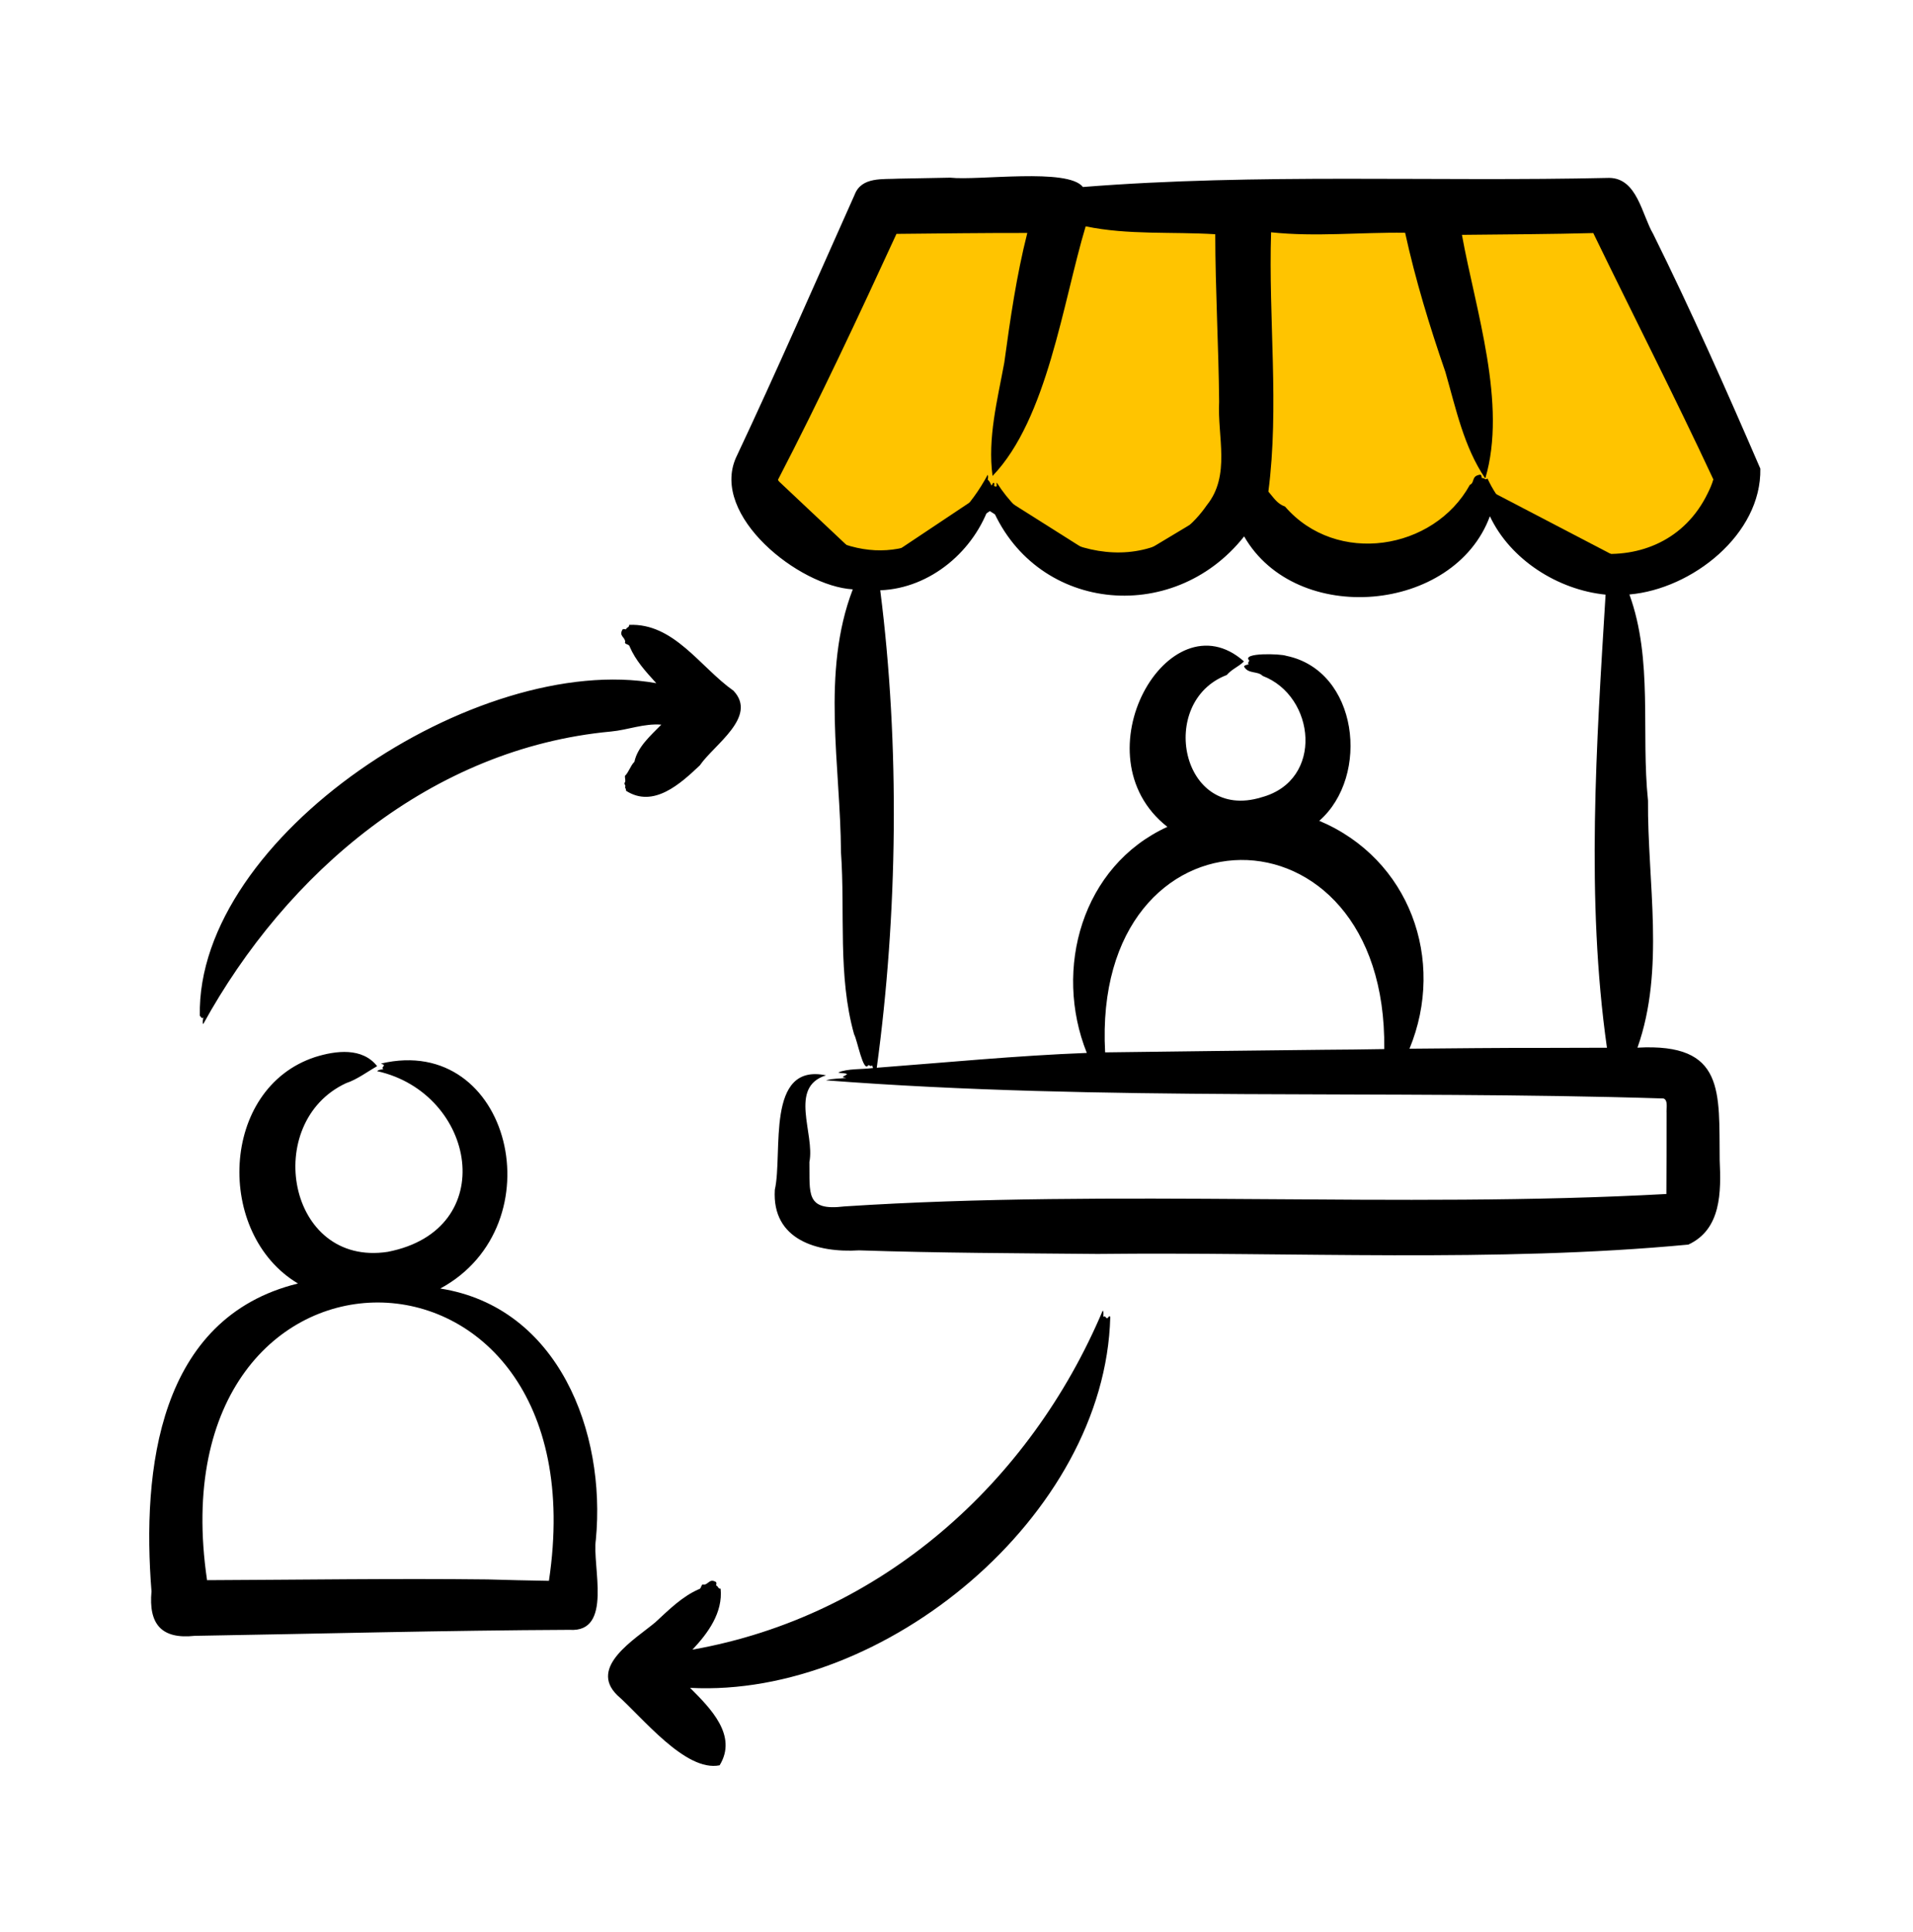
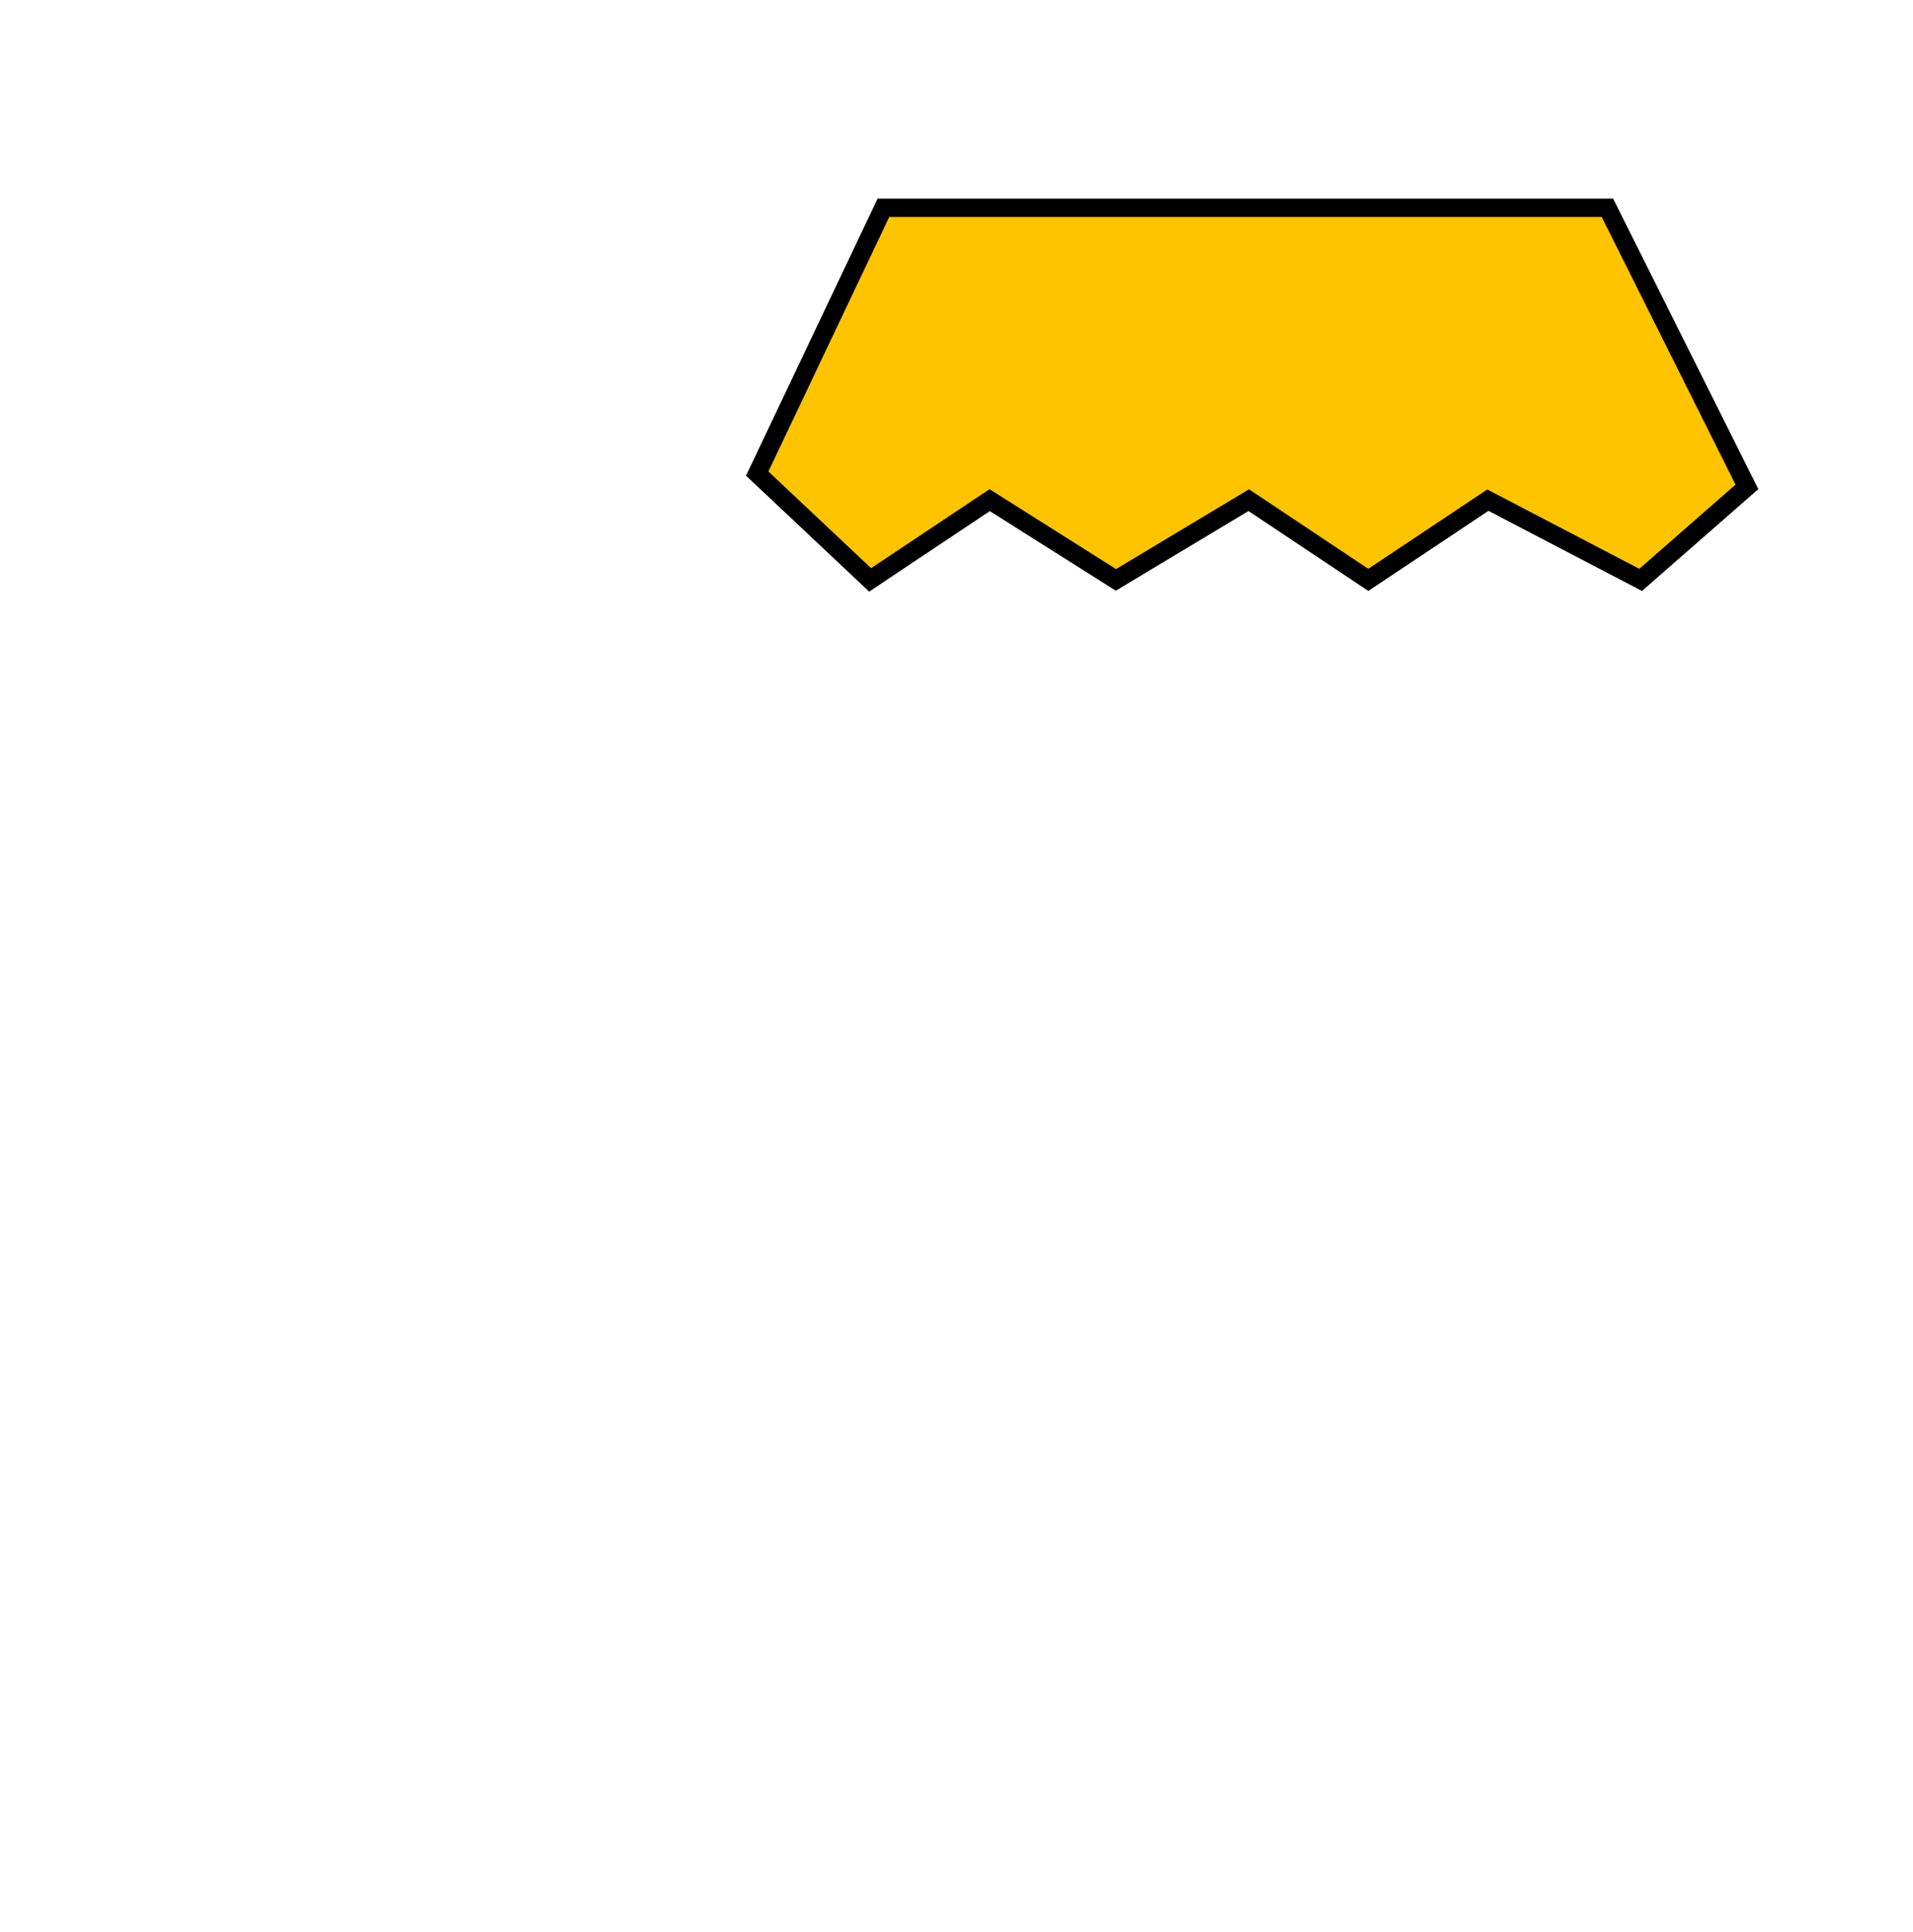
<svg xmlns="http://www.w3.org/2000/svg" width="104" height="105" viewBox="0 0 104 105" fill="none">
  <path d="M48.027 11.293L41.166 25.738L47.305 31.516L53.805 27.182L60.666 31.516L67.888 27.182L74.388 31.516L80.888 27.182L89.194 31.516L94.972 26.46L87.388 11.293H48.027Z" fill="#FFC400" stroke="black" />
-   <path d="M95.7 25.469C93.859 21.206 91.928 16.859 89.869 12.705C89.26 11.668 89.008 9.686 87.487 9.668C77.91 9.887 68.386 9.409 58.872 10.163C58.065 9.112 53.199 9.825 51.658 9.656L48.847 9.709C48.011 9.758 46.84 9.59 46.464 10.577C44.35 15.301 42.218 20.191 40.008 24.88C38.621 28.031 43.441 31.862 46.362 32.029C44.632 36.527 45.694 41.616 45.72 46.321C45.952 49.605 45.537 53.016 46.432 56.208C46.598 56.486 46.94 58.363 47.206 57.883C47.284 57.894 47.362 57.99 47.41 57.893C47.427 57.944 47.446 57.993 47.463 58.043C46.853 58.126 46.079 58.066 45.571 58.287C45.711 58.339 45.941 58.304 46.052 58.377C45.913 58.508 45.634 58.52 46.008 58.581C45.644 58.629 45.251 58.606 44.908 58.713C59.964 59.871 75.314 59.223 90.432 59.699C90.704 59.779 90.58 60.29 90.603 60.483C90.604 61.596 90.601 63.952 90.592 64.891C76.08 65.691 60.603 64.605 45.898 65.566C43.775 65.828 44.032 64.85 44.003 63.149C44.312 61.62 42.851 59.08 44.907 58.442C41.603 57.75 42.575 62.659 42.123 64.664C41.958 67.39 44.441 68.093 46.702 67.953C51.011 68.097 55.353 68.109 59.667 68.149C70.23 68.028 81.342 68.629 91.787 67.64C93.59 66.806 93.566 64.763 93.491 63.06C93.447 59.336 93.809 56.676 89.021 56.937C90.53 52.674 89.559 47.943 89.594 43.507C89.206 39.789 89.878 35.881 88.583 32.308C91.979 32.016 95.77 29.045 95.7 25.469ZM44.875 29.147C43.684 28.473 42.751 27.361 42.296 26.071C44.562 21.706 46.684 17.169 48.736 12.711C50.943 12.689 53.633 12.656 55.849 12.661C55.26 14.985 54.92 17.349 54.598 19.708C54.222 21.752 53.683 23.82 53.96 25.867C56.943 22.763 57.78 16.437 59.022 12.301C61.328 12.781 63.728 12.585 66.067 12.73C66.071 15.72 66.251 18.858 66.278 21.841C66.18 23.735 66.912 25.835 65.611 27.453C62.615 31.776 56.67 30.155 54.19 26.229C54.157 26.3 54.219 26.38 54.163 26.447C54.126 26.436 54.082 26.439 54.05 26.418C54.042 26.363 54.087 26.245 54.009 26.235C53.959 26.272 53.944 26.342 53.91 26.392C53.84 26.284 53.816 26.159 53.7 26.076C53.711 25.986 53.735 25.892 53.697 25.802C51.858 29.217 48.614 31.041 44.875 29.147ZM71.975 57.052C68.131 57.089 63.939 57.146 60.08 57.193C59.326 43.35 75.432 43.214 75.254 57.014C74.583 57.032 72.672 57.047 71.975 57.052ZM83.86 56.95C81.883 56.942 78.588 56.976 76.627 56.994C78.621 52.157 76.62 46.669 71.722 44.609C74.508 42.171 73.841 36.437 69.923 35.641C69.623 35.525 67.465 35.46 67.916 35.896C67.899 35.973 67.798 36.045 67.892 36.098C67.797 36.142 67.702 36.12 67.629 36.217C67.842 36.645 68.382 36.452 68.643 36.733C71.511 37.821 72 42.412 68.58 43.331C64.199 44.683 62.901 38.131 66.692 36.685C66.981 36.352 67.335 36.238 67.629 35.946C63.561 32.336 58.521 41.059 63.464 44.937C58.816 47.063 57.26 52.67 59.084 57.223C55.268 57.37 51.47 57.741 47.665 58.029C48.799 49.718 48.931 40.531 47.854 32.08C50.594 31.978 53.001 29.916 53.831 27.355C56.133 33.25 63.741 34.083 67.637 29.152C70.463 34.07 79.059 33.317 80.998 28.055C82.107 30.42 84.703 32.06 87.287 32.317C86.79 40.429 86.213 48.847 87.361 56.941L83.86 56.95ZM92.84 26.808C90.362 31.914 83.011 30.657 80.867 26.004C80.732 26.132 80.686 25.935 80.565 25.99C80.536 25.915 80.566 25.862 80.486 25.796C79.962 25.857 80.197 26.224 79.909 26.35C77.95 29.907 72.661 30.765 69.86 27.53C69.432 27.382 69.233 27.035 68.955 26.716C69.555 22.123 68.953 17.277 69.103 12.625C71.529 12.883 73.955 12.617 76.39 12.651C76.954 15.226 77.722 17.737 78.578 20.214C79.151 22.208 79.586 24.299 80.747 26.004C81.945 21.961 80.221 16.872 79.478 12.764C81.588 12.742 84.506 12.725 86.618 12.666C88.758 17.077 91.07 21.602 93.146 26.054C93.071 26.316 92.961 26.565 92.84 26.808ZM32.394 83.671C32.952 77.837 30.366 71.041 23.936 70.028C30.288 66.594 27.784 56.141 20.721 57.799C20.765 57.853 20.842 57.822 20.873 57.897C20.848 57.98 20.725 58.046 20.846 58.099C20.727 58.141 20.602 58.116 20.503 58.214C25.888 59.412 27.234 66.841 21.078 68.034C15.615 68.867 14.234 60.99 18.82 58.864C19.4 58.676 19.982 58.237 20.503 57.943C19.698 56.918 18.271 57.09 17.128 57.449C11.943 59.154 11.69 67.066 16.199 69.755C8.592 71.62 7.714 79.903 8.236 86.486C8.074 88.246 8.758 89.099 10.582 88.903C17.319 88.791 24.22 88.607 30.962 88.577C33.342 88.739 32.179 85.102 32.394 83.671ZM26.507 85.837C21.468 85.778 16.297 85.857 11.257 85.878C8.276 65.697 32.855 65.803 29.842 85.914C29.118 85.908 27.252 85.858 26.507 85.837ZM60.359 71.589C60.077 82.384 48.075 92.287 37.517 91.73C38.607 92.824 40.12 94.316 39.122 95.939C37.264 96.312 34.93 93.334 33.562 92.134C31.973 90.591 34.536 89.082 35.618 88.175C36.381 87.474 37.079 86.768 37.999 86.366C38.141 86.348 38.108 86.049 38.259 86.124C38.522 86.114 38.57 85.764 38.93 85.982C38.974 86.072 38.933 86.093 38.932 86.167C39.037 86.187 39.042 86.363 39.176 86.338C39.306 87.64 38.493 88.755 37.644 89.653C47.921 87.834 55.995 80.583 59.951 71.222C60.023 71.341 59.972 71.453 59.986 71.577C60.063 71.474 60.103 71.605 60.177 71.646C60.254 71.634 60.319 71.43 60.359 71.589ZM33.218 39.756C23.458 40.663 15.563 47.44 11.047 55.659C10.987 55.531 11.05 55.421 11.049 55.292C10.961 55.391 10.935 55.256 10.864 55.206C10.661 45.451 25.959 35.384 35.679 37.13C35.094 36.485 34.559 35.904 34.23 35.137C34.21 34.996 33.915 35.029 33.988 34.877C33.977 34.613 33.629 34.568 33.846 34.207C33.936 34.163 33.957 34.203 34.031 34.205C34.05 34.098 34.227 34.096 34.202 33.961C36.639 33.851 38.072 36.268 39.877 37.54C41.21 38.959 38.81 40.476 38.048 41.594C36.988 42.598 35.526 43.933 34.038 42.979C34.031 42.926 34.039 42.889 33.984 42.805C33.967 42.742 34.034 42.748 33.975 42.656C33.941 42.592 33.948 42.559 33.963 42.533C34.033 42.467 33.965 42.286 33.973 42.17C34.197 41.947 34.264 41.629 34.49 41.4C34.663 40.588 35.364 39.984 35.952 39.383C35.006 39.308 34.136 39.67 33.218 39.756Z" fill="black" />
</svg>